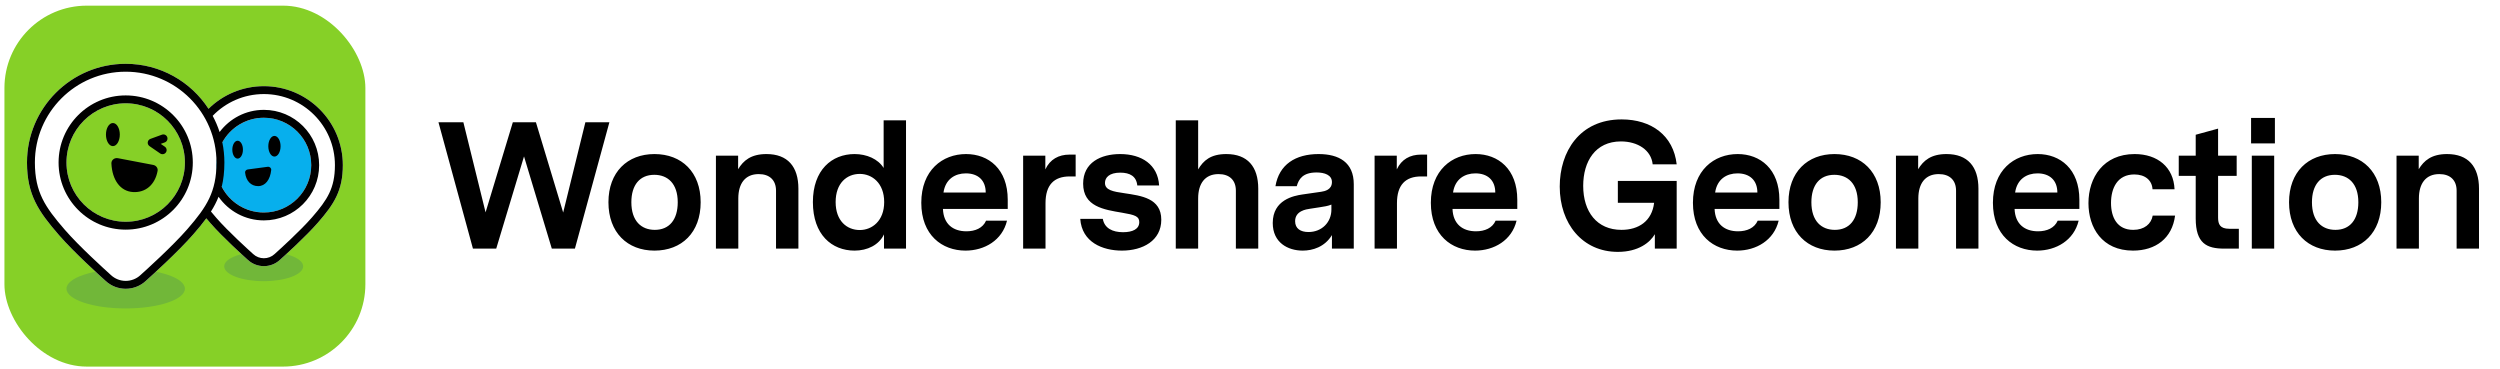
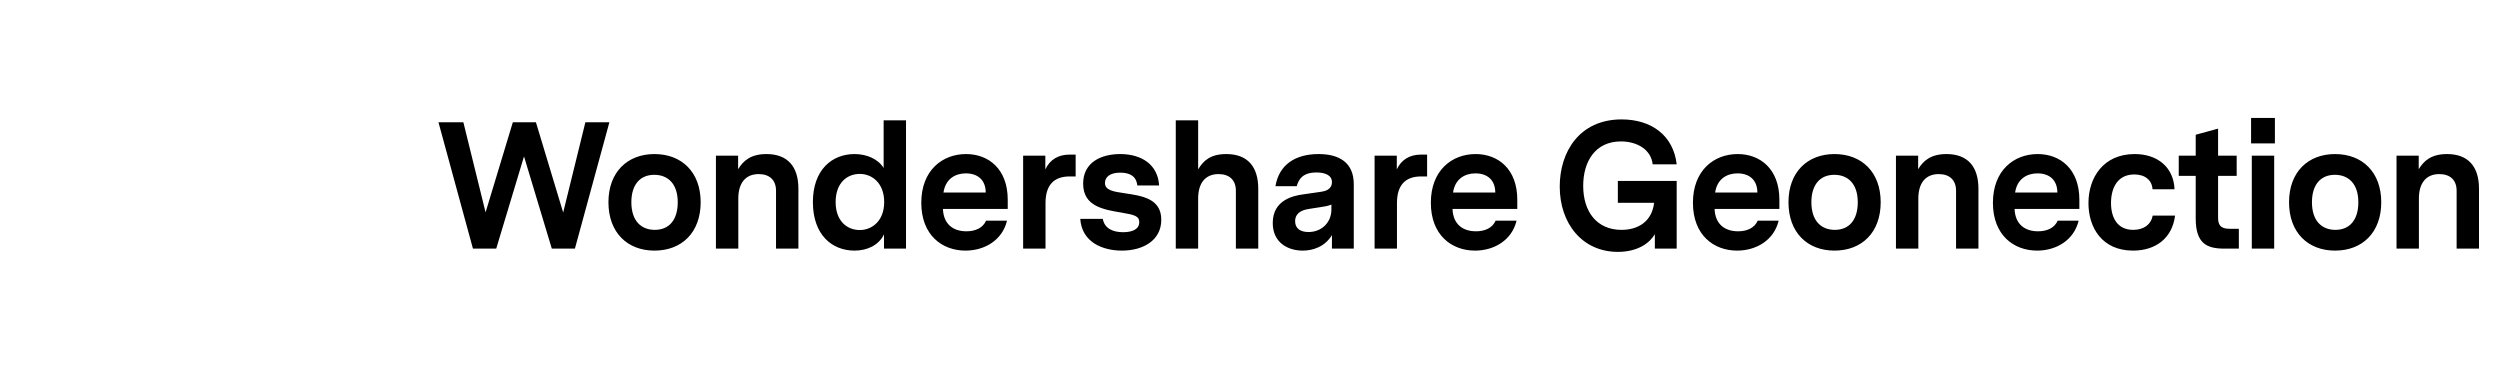
<svg xmlns="http://www.w3.org/2000/svg" width="440" height="65" viewBox="0 0 440 65" fill="none">
  <g clip-path="url(#clip0_178_5068)" filter="url(#filter0_i_178_5068)">
    <g clip-path="url(#clip1_178_5068)">
      <rect width="63.526" height="63.526" transform="translate(0.781 0.995)" fill="#86D027" />
      <path d="M46.409 49.486C50.246 49.486 53.357 48.319 53.357 46.88C53.357 45.441 50.246 44.275 46.409 44.275C42.571 44.275 39.46 45.441 39.46 46.88C39.46 48.319 42.571 49.486 46.409 49.486Z" fill="#71B739" />
      <path d="M22.122 54.286C27.878 54.286 32.544 52.73 32.544 50.812C32.544 48.893 27.878 47.338 22.122 47.338C16.366 47.338 11.7 48.893 11.7 50.812C11.7 52.73 16.366 54.286 22.122 54.286Z" fill="#71B739" />
      <path fill-rule="evenodd" clip-rule="evenodd" d="M22.122 11.23C12.528 11.23 4.751 19.007 4.751 28.601C4.751 34.307 6.8 37.246 10.366 41.359C12.98 44.375 17.67 48.611 18.38 49.248C18.431 49.294 18.479 49.339 18.527 49.384L18.564 49.418C20.564 51.293 23.68 51.294 25.682 49.422L25.719 49.388C25.768 49.342 25.817 49.297 25.868 49.251C26.585 48.609 31.309 44.355 34.03 41.231C34.887 40.248 35.649 39.33 36.312 38.422C36.544 38.698 36.785 38.98 37.035 39.269C39.127 41.682 42.879 45.07 43.447 45.58C43.488 45.617 43.526 45.652 43.565 45.689L43.594 45.716C45.194 47.216 47.687 47.217 49.289 45.719L49.318 45.692L49.318 45.692C49.358 45.655 49.396 45.619 49.437 45.582C50.011 45.069 53.79 41.665 55.967 39.166C58.791 35.925 60.337 33.558 60.337 29.062C60.337 21.387 54.115 15.166 46.441 15.166C42.646 15.166 39.207 16.686 36.7 19.151C33.603 14.383 28.231 11.23 22.122 11.23ZM22.122 39.028C27.878 39.028 32.544 34.361 32.544 28.605C32.544 22.849 27.878 18.183 22.122 18.183C16.366 18.183 11.7 22.849 11.7 28.605C11.7 34.361 16.366 39.028 22.122 39.028Z" fill="white" />
      <path d="M54.778 29.062C54.778 33.666 51.045 37.4 46.44 37.4C41.836 37.4 38.102 33.666 38.102 29.062C38.102 24.457 41.836 20.724 46.44 20.724C51.045 20.724 54.778 24.457 54.778 29.062Z" fill="#07AFED" />
      <path d="M42.757 26.341C42.757 27.21 42.339 27.915 41.823 27.915C41.307 27.915 40.888 27.21 40.888 26.341C40.888 25.472 41.307 24.768 41.823 24.768C42.339 24.768 42.757 25.472 42.757 26.341Z" fill="black" />
-       <path d="M48.302 27.556C48.898 27.556 49.381 26.742 49.381 25.738C49.381 24.734 48.898 23.921 48.302 23.921C47.706 23.921 47.222 24.734 47.222 25.738C47.222 26.742 47.706 27.556 48.302 27.556Z" fill="black" />
+       <path d="M48.302 27.556C48.898 27.556 49.381 26.742 49.381 25.738C47.706 23.921 47.222 24.734 47.222 25.738C47.222 26.742 47.706 27.556 48.302 27.556Z" fill="black" />
      <path d="M43.604 29.824C43.322 29.862 43.107 30.103 43.138 30.386C43.298 31.844 44.175 32.758 45.435 32.758C46.683 32.758 47.559 31.645 47.733 29.916C47.767 29.574 47.462 29.309 47.122 29.354L43.604 29.824Z" fill="black" />
      <path d="M19.868 25.718C20.541 25.718 21.087 24.808 21.087 23.685C21.087 22.562 20.541 21.652 19.868 21.652C19.194 21.652 18.648 22.562 18.648 23.685C18.648 24.808 19.194 25.718 19.868 25.718Z" fill="black" />
      <path d="M26.966 29.026C27.468 29.122 27.831 29.579 27.737 30.082C27.284 32.507 25.632 33.938 23.401 33.8C21.189 33.662 19.747 31.701 19.606 28.779C19.576 28.167 20.147 27.726 20.749 27.841L26.966 29.026Z" fill="black" />
      <path d="M29.013 25.819C29.342 26.045 29.426 26.495 29.2 26.824C28.973 27.154 28.523 27.237 28.194 27.011L26.312 25.717C26.089 25.564 25.97 25.299 26.004 25.03C26.038 24.761 26.22 24.534 26.475 24.442L28.507 23.702C28.883 23.566 29.297 23.759 29.434 24.135C29.57 24.51 29.377 24.925 29.002 25.062L28.289 25.321L29.013 25.819Z" fill="black" />
      <path fill-rule="evenodd" clip-rule="evenodd" d="M33.934 28.605C33.934 35.129 28.645 40.417 22.122 40.417C15.598 40.417 10.31 35.129 10.31 28.605C10.31 22.082 15.598 16.793 22.122 16.793C28.645 16.793 33.934 22.082 33.934 28.605ZM22.122 39.027C27.878 39.027 32.544 34.361 32.544 28.605C32.544 22.849 27.878 18.183 22.122 18.183C16.366 18.183 11.7 22.849 11.7 28.605C11.7 34.361 16.366 39.027 22.122 39.027Z" fill="black" />
-       <path fill-rule="evenodd" clip-rule="evenodd" d="M18.38 49.248C18.431 49.294 18.479 49.339 18.527 49.384L18.564 49.418C20.564 51.293 23.68 51.294 25.682 49.422L25.719 49.388C25.768 49.342 25.817 49.297 25.868 49.251C26.585 48.609 31.309 44.355 34.03 41.231C34.887 40.248 35.649 39.33 36.312 38.422C36.544 38.698 36.785 38.98 37.035 39.269C39.127 41.682 42.879 45.07 43.447 45.58C43.488 45.617 43.526 45.652 43.565 45.689L43.594 45.716C45.194 47.216 47.687 47.217 49.289 45.719L49.318 45.692C49.358 45.655 49.396 45.619 49.437 45.582C50.011 45.069 53.79 41.665 55.967 39.166C58.791 35.925 60.337 33.558 60.337 29.062C60.337 21.387 54.115 15.166 46.441 15.166C42.646 15.166 39.207 16.686 36.7 19.151C33.603 14.383 28.231 11.23 22.122 11.23C12.528 11.23 4.751 19.007 4.751 28.601C4.751 34.307 6.8 37.246 10.366 41.359C12.98 44.375 17.67 48.611 18.38 49.248ZM37.431 20.387C37.918 21.292 38.327 22.245 38.649 23.238C40.423 20.868 43.253 19.335 46.441 19.335C51.813 19.335 56.168 23.69 56.168 29.062C56.168 34.435 51.813 38.79 46.441 38.79C43.139 38.79 40.222 37.145 38.464 34.631C38.108 35.536 37.661 36.388 37.128 37.228C37.425 37.589 37.743 37.964 38.086 38.359C40.11 40.694 43.795 44.025 44.375 44.546C44.429 44.594 44.482 44.644 44.521 44.681L44.544 44.702C45.61 45.701 47.273 45.702 48.34 44.704L48.363 44.683C48.403 44.645 48.456 44.595 48.511 44.547C49.095 44.023 52.808 40.676 54.919 38.253C56.316 36.651 57.302 35.367 57.956 33.989C58.594 32.642 58.947 31.134 58.947 29.062C58.947 22.155 53.348 16.555 46.441 16.555C42.902 16.555 39.707 18.025 37.431 20.387ZM39.022 32.873C40.406 35.561 43.209 37.4 46.441 37.4C51.045 37.4 54.778 33.667 54.778 29.062C54.778 24.457 51.045 20.724 46.441 20.724C43.29 20.724 40.547 22.472 39.129 25.051C39.367 26.197 39.492 27.384 39.492 28.601C39.492 30.215 39.333 31.609 39.022 32.873ZM22.122 12.62C13.296 12.62 6.141 19.775 6.141 28.601C6.141 31.269 6.616 33.218 7.47 34.968C8.342 36.754 9.639 38.4 11.416 40.449C13.963 43.388 18.586 47.565 19.308 48.214C19.372 48.271 19.434 48.33 19.484 48.376L19.514 48.404C20.98 49.778 23.265 49.78 24.733 48.407L24.764 48.379L24.764 48.379C24.814 48.332 24.877 48.273 24.941 48.215C25.669 47.564 30.327 43.366 32.983 40.318C34.732 38.31 35.991 36.676 36.83 34.908C37.653 33.172 38.103 31.235 38.103 28.601C38.103 19.775 30.948 12.62 22.122 12.62Z" fill="black" />
    </g>
  </g>
  <path d="M107.251 21.524H103.026L99.119 37.406L94.323 21.524H90.257L85.461 37.374L81.554 21.524H77.171L83.238 43.758H87.335L92.227 27.527L97.118 43.758H101.184L107.251 21.524ZM115.185 27.114C110.421 27.114 107.085 30.291 107.085 35.595C107.085 40.931 110.421 44.107 115.185 44.107C119.981 44.107 123.316 40.931 123.316 35.595C123.316 30.291 119.981 27.114 115.185 27.114ZM115.153 30.767C117.535 30.767 119.282 32.323 119.282 35.595C119.282 38.676 117.79 40.455 115.248 40.455C112.866 40.455 111.119 38.898 111.119 35.595C111.119 32.546 112.612 30.767 115.153 30.767ZM134.897 27.114C132.165 27.114 130.831 28.258 129.91 29.782V27.4H126.003V43.758H129.942V34.928C129.942 32.26 131.18 30.64 133.531 30.64C135.468 30.64 136.58 31.72 136.58 33.562V43.758H140.519V33.213C140.519 29.306 138.613 27.114 134.897 27.114ZM159.459 21.175H155.52V29.56C154.536 27.972 152.535 27.114 150.407 27.114C146.404 27.114 143.069 29.909 143.069 35.563C143.069 41.312 146.404 44.107 150.407 44.107C152.662 44.107 154.695 43.123 155.584 41.249V43.758H159.459V21.175ZM151.328 40.486C149.041 40.486 147.072 38.867 147.072 35.563C147.072 32.228 149.041 30.608 151.328 30.608C153.456 30.608 155.616 32.196 155.616 35.563C155.616 38.898 153.456 40.486 151.328 40.486ZM177.361 36.77V35.15C177.361 29.751 173.995 27.114 170.024 27.114C165.863 27.114 162.147 29.973 162.147 35.69C162.147 41.376 165.8 44.107 169.929 44.107C173.264 44.107 176.409 42.297 177.234 38.835H173.55C172.978 40.137 171.644 40.709 170.088 40.709C167.737 40.709 166.054 39.438 165.959 36.77H177.361ZM169.992 30.513C172.121 30.513 173.486 31.72 173.486 33.88H166.054C166.403 31.498 168.118 30.513 169.992 30.513ZM189.315 27.21H188.235C186.329 27.21 184.805 28.035 183.979 29.814V27.4H180.072V43.758H184.011V35.754C184.011 32.546 185.503 31.053 188.267 31.053H189.315V27.21ZM197.906 34.007C195.905 33.721 194.476 33.467 194.476 32.196C194.476 31.243 195.238 30.386 197.176 30.386C198.859 30.386 200.003 31.021 200.162 32.641H204.005C203.783 28.988 200.956 27.114 197.144 27.114C193.745 27.114 190.633 28.607 190.633 32.323C190.633 36.357 194.285 36.897 197.493 37.437C199.749 37.818 200.511 38.072 200.511 39.089C200.511 40.328 199.336 40.868 197.652 40.868C195.81 40.868 194.381 40.169 194.095 38.517H190.124C190.41 42.646 194.063 44.107 197.462 44.107C201.114 44.107 204.386 42.361 204.386 38.676C204.386 34.864 200.829 34.452 197.906 34.007ZM215.83 27.114C213.067 27.114 211.796 28.258 210.875 29.814V21.175H206.936V43.758H210.875V34.928C210.875 32.26 212.114 30.64 214.464 30.64C216.402 30.64 217.514 31.72 217.514 33.562V43.758H221.452V33.213C221.452 29.306 219.546 27.114 215.83 27.114ZM232.071 27.114C228.005 27.114 225.115 28.956 224.479 32.768H228.227C228.577 31.529 229.276 30.354 231.721 30.354C233.119 30.354 234.421 30.799 234.421 32.038C234.421 33.403 233.151 33.657 232.515 33.753L229.212 34.229C227.719 34.452 224.003 35.15 224.003 39.248C224.003 42.71 226.671 44.107 229.276 44.107C231.022 44.107 233.151 43.472 234.421 41.376V43.758H238.264V32.419C238.264 28.575 235.66 27.114 232.071 27.114ZM230.292 40.836C228.894 40.836 227.941 40.232 227.941 38.93C227.941 37.12 229.879 36.834 230.578 36.738L232.229 36.484C233.055 36.357 233.722 36.262 234.326 36.008V36.897C234.326 39.089 232.674 40.836 230.292 40.836ZM251.171 27.21H250.091C248.185 27.21 246.661 28.035 245.835 29.814V27.4H241.928V43.758H245.866V35.754C245.866 32.546 247.359 31.053 250.123 31.053H251.171V27.21ZM267.043 36.77V35.15C267.043 29.751 263.677 27.114 259.706 27.114C255.545 27.114 251.829 29.973 251.829 35.69C251.829 41.376 255.482 44.107 259.611 44.107C262.946 44.107 266.091 42.297 266.916 38.835H263.232C262.66 40.137 261.326 40.709 259.77 40.709C257.419 40.709 255.736 39.438 255.641 36.77H267.043ZM259.674 30.513C261.803 30.513 263.168 31.72 263.168 33.88H255.736C256.085 31.498 257.8 30.513 259.674 30.513ZM284.741 31.847V35.69H291.125C290.744 38.93 288.394 40.455 285.376 40.455C281.057 40.455 278.643 37.278 278.643 32.705C278.643 28.416 280.771 24.891 285.281 24.891C288.235 24.891 290.617 26.416 290.871 28.925H295.096C294.524 23.843 290.649 21.016 285.408 21.016C277.976 21.016 274.513 26.733 274.513 32.832C274.513 39.375 278.516 44.33 284.741 44.33C288.394 44.33 290.427 42.646 291.253 41.217V43.758H295.096V31.847H284.741ZM313.172 36.77V35.15C313.172 29.751 309.805 27.114 305.834 27.114C301.674 27.114 297.957 29.973 297.957 35.69C297.957 41.376 301.61 44.107 305.739 44.107C309.074 44.107 312.219 42.297 313.045 38.835H309.36C308.788 40.137 307.454 40.709 305.898 40.709C303.548 40.709 301.864 39.438 301.769 36.77H313.172ZM305.803 30.513C307.931 30.513 309.297 31.72 309.297 33.88H301.864C302.213 31.498 303.929 30.513 305.803 30.513ZM322.87 27.114C318.106 27.114 314.771 30.291 314.771 35.595C314.771 40.931 318.106 44.107 322.87 44.107C327.666 44.107 331.001 40.931 331.001 35.595C331.001 30.291 327.666 27.114 322.87 27.114ZM322.838 30.767C325.221 30.767 326.967 32.323 326.967 35.595C326.967 38.676 325.475 40.455 322.934 40.455C320.551 40.455 318.804 38.898 318.804 35.595C318.804 32.546 320.297 30.767 322.838 30.767ZM342.582 27.114C339.85 27.114 338.516 28.258 337.595 29.782V27.4H333.688V43.758H337.627V34.928C337.627 32.26 338.865 30.64 341.216 30.64C343.153 30.64 344.265 31.72 344.265 33.562V43.758H348.204V33.213C348.204 29.306 346.298 27.114 342.582 27.114ZM365.969 36.77V35.15C365.969 29.751 362.602 27.114 358.632 27.114C354.471 27.114 350.754 29.973 350.754 35.69C350.754 41.376 354.407 44.107 358.536 44.107C361.872 44.107 365.016 42.297 365.842 38.835H362.157C361.586 40.137 360.252 40.709 358.695 40.709C356.345 40.709 354.661 39.438 354.566 36.77H365.969ZM358.6 30.513C360.728 30.513 362.094 31.72 362.094 33.88H354.661C355.011 31.498 356.726 30.513 358.6 30.513ZM382.814 37.945H378.875C378.621 39.407 377.414 40.455 375.445 40.455C372.618 40.455 371.538 38.263 371.538 35.722C371.538 33.086 372.682 30.703 375.636 30.703C377.541 30.703 378.748 31.72 378.844 33.308H382.719C382.56 29.433 379.733 27.114 375.699 27.114C370.204 27.114 367.568 31.243 367.568 35.754C367.568 40.042 369.95 44.107 375.413 44.107C379.384 44.107 382.306 41.948 382.814 37.945ZM394.036 40.264H392.353C390.701 40.264 390.383 39.438 390.383 38.295V30.958H393.655V27.4H390.383V22.636L386.445 23.716V27.4H383.459V30.958H386.445V38.454C386.445 42.837 388.382 43.758 391.463 43.758H394.036V40.264ZM396.19 25.24H400.383V20.762H396.19V25.24ZM396.317 43.758H400.256V27.4H396.317V43.758ZM410.97 27.114C406.206 27.114 402.871 30.291 402.871 35.595C402.871 40.931 406.206 44.107 410.97 44.107C415.766 44.107 419.101 40.931 419.101 35.595C419.101 30.291 415.766 27.114 410.97 27.114ZM410.938 30.767C413.321 30.767 415.068 32.323 415.068 35.595C415.068 38.676 413.575 40.455 411.034 40.455C408.651 40.455 406.904 38.898 406.904 35.595C406.904 32.546 408.397 30.767 410.938 30.767ZM430.682 27.114C427.95 27.114 426.616 28.258 425.695 29.782V27.4H421.788V43.758H425.727V34.928C425.727 32.26 426.966 30.64 429.316 30.64C431.254 30.64 432.365 31.72 432.365 33.562V43.758H436.304V33.213C436.304 29.306 434.398 27.114 430.682 27.114Z" fill="black" />
  <defs>
    <filter id="filter0_i_178_5068" x="0.781" y="0.995" width="63.526" height="63.526" filterUnits="userSpaceOnUse" color-interpolation-filters="sRGB">
      <feFlood flood-opacity="0" result="BackgroundImageFix" />
      <feBlend mode="normal" in="SourceGraphic" in2="BackgroundImageFix" result="shape" />
      <feColorMatrix in="SourceAlpha" type="matrix" values="0 0 0 0 0 0 0 0 0 0 0 0 0 0 0 0 0 0 127 0" result="hardAlpha" />
      <feOffset />
      <feGaussianBlur stdDeviation="0.248" />
      <feComposite in2="hardAlpha" operator="arithmetic" k2="-1" k3="1" />
      <feColorMatrix type="matrix" values="0 0 0 0 0 0 0 0 0 0 0 0 0 0 0 0 0 0 0.24 0" />
      <feBlend mode="darken" in2="shape" result="effect1_innerShadow_178_5068" />
    </filter>
    <clipPath id="clip0_178_5068">
-       <rect width="63.526" height="63.526" fill="white" transform="translate(0.781 0.995)" />
-     </clipPath>
+       </clipPath>
    <clipPath id="clip1_178_5068">
      <rect x="0.781" y="0.995" width="63.526" height="63.526" rx="14.494" fill="white" />
    </clipPath>
  </defs>
</svg>